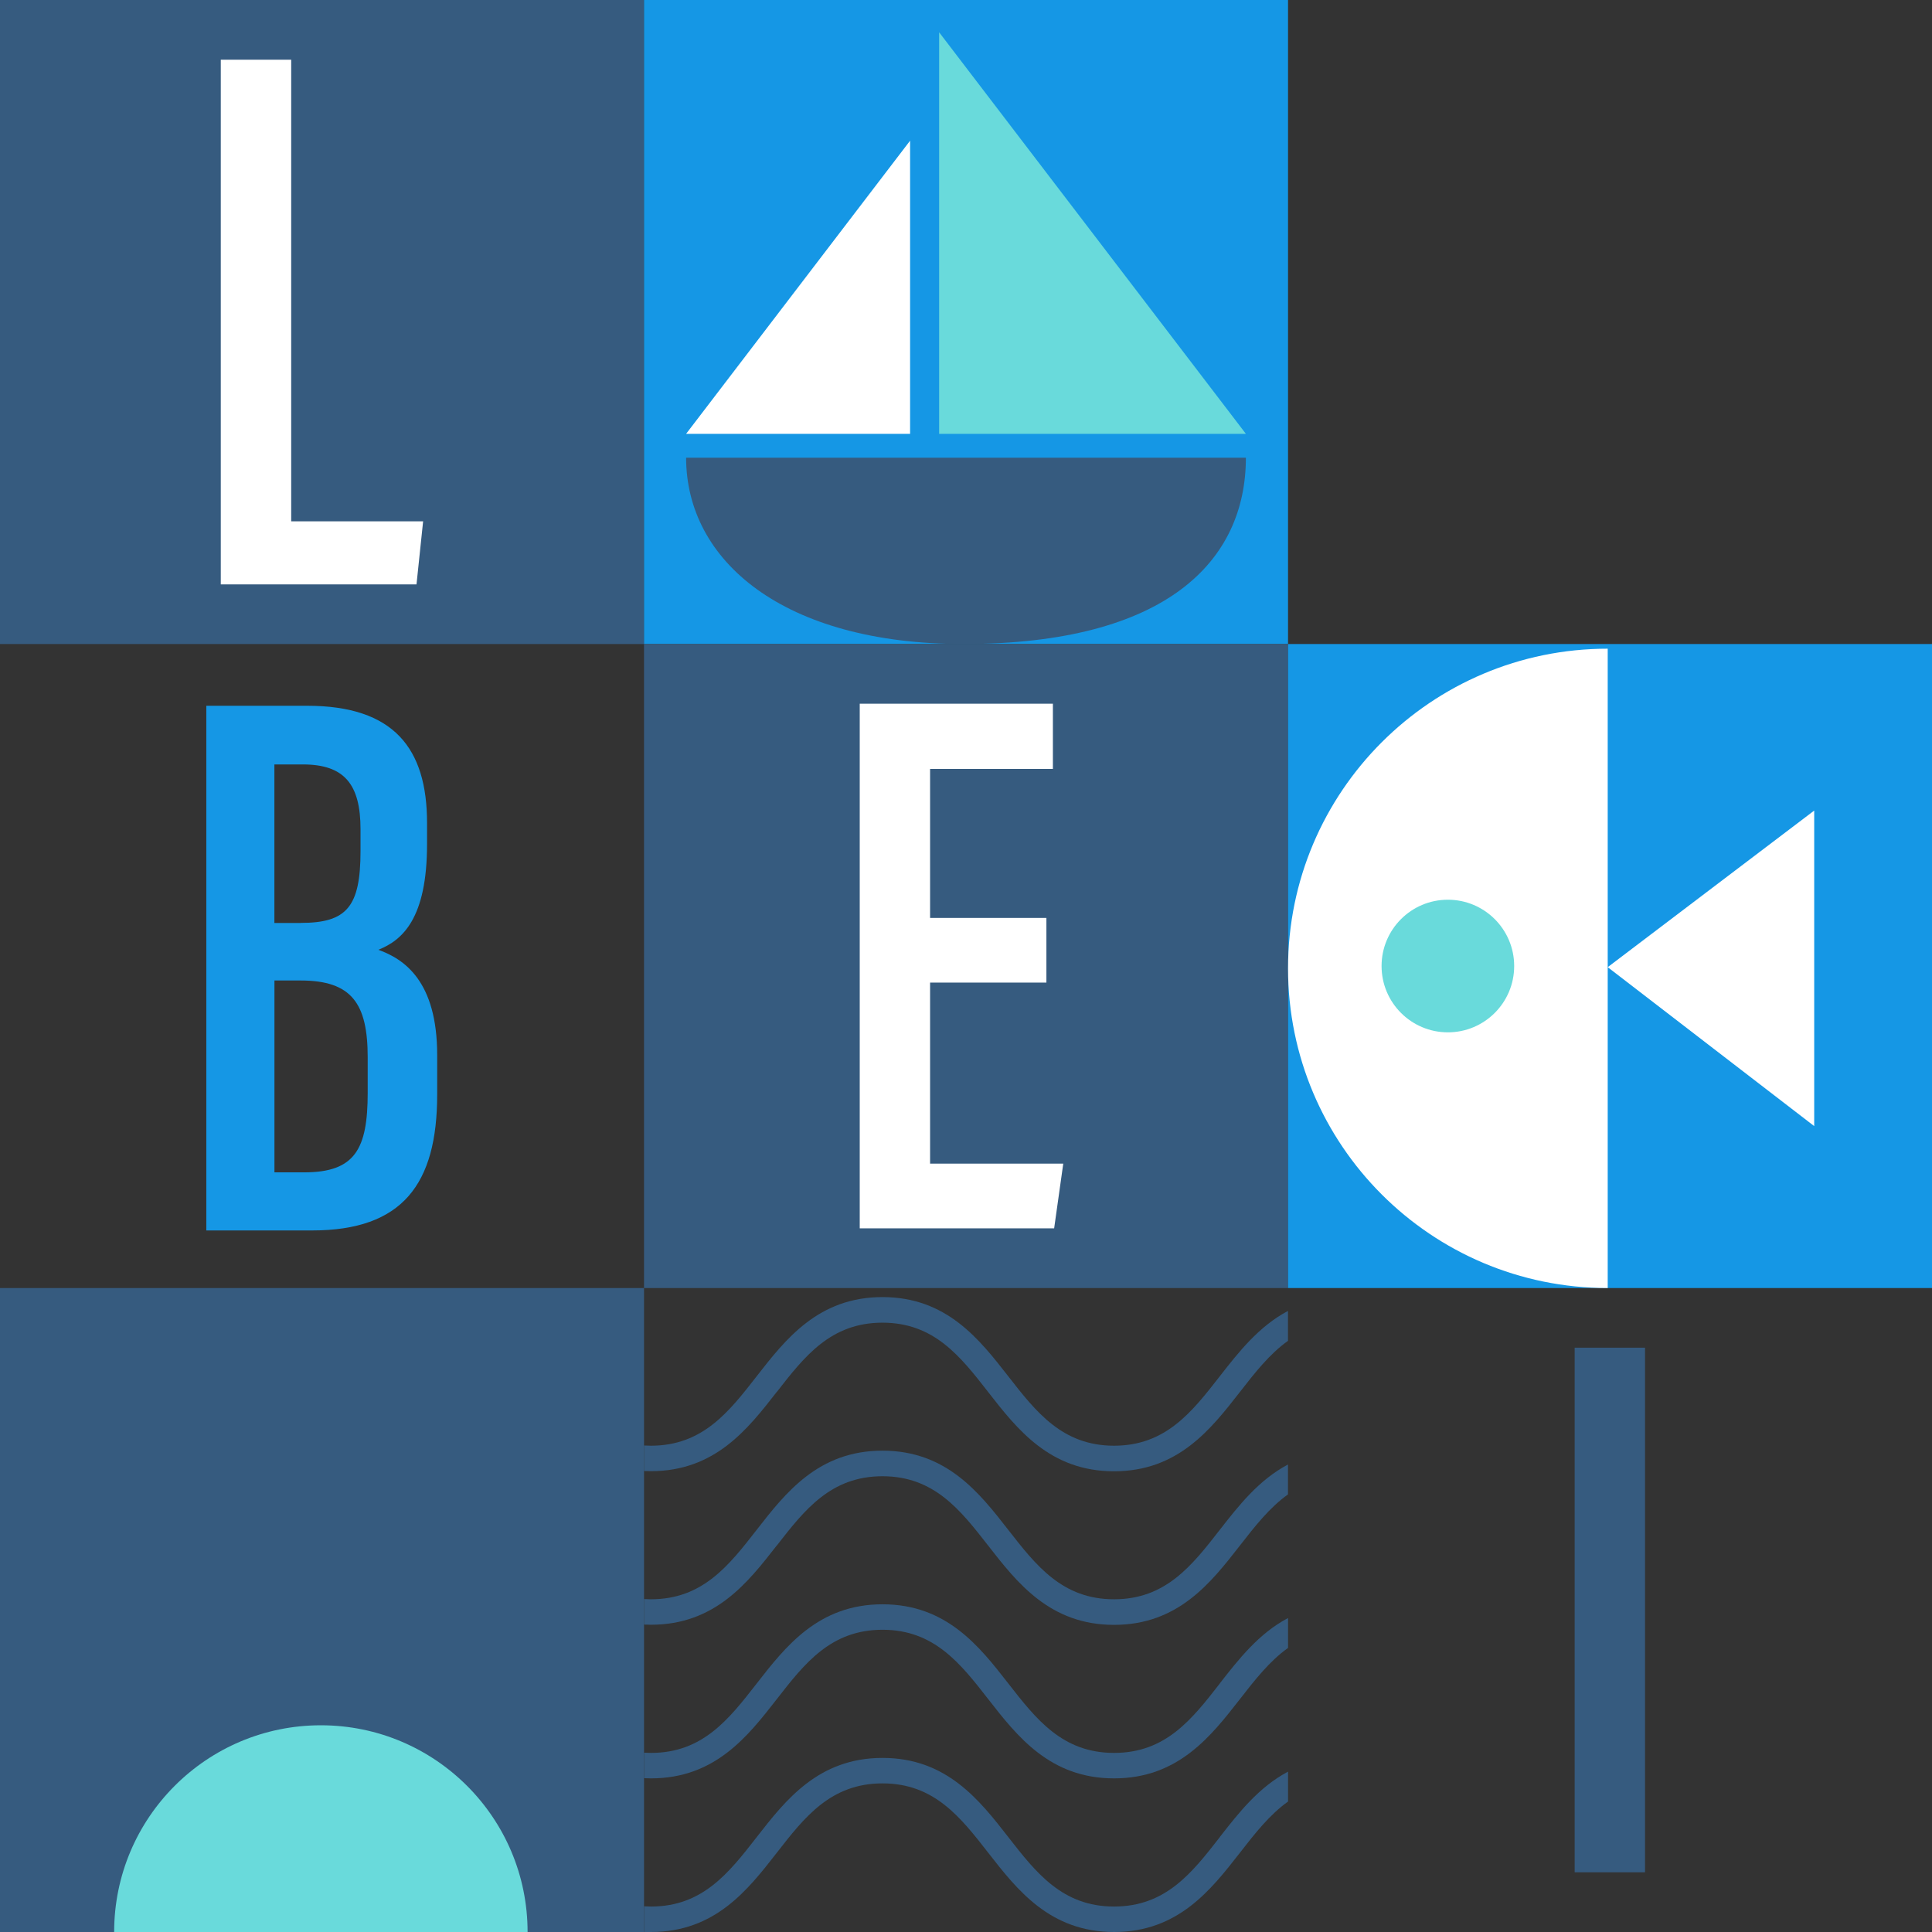
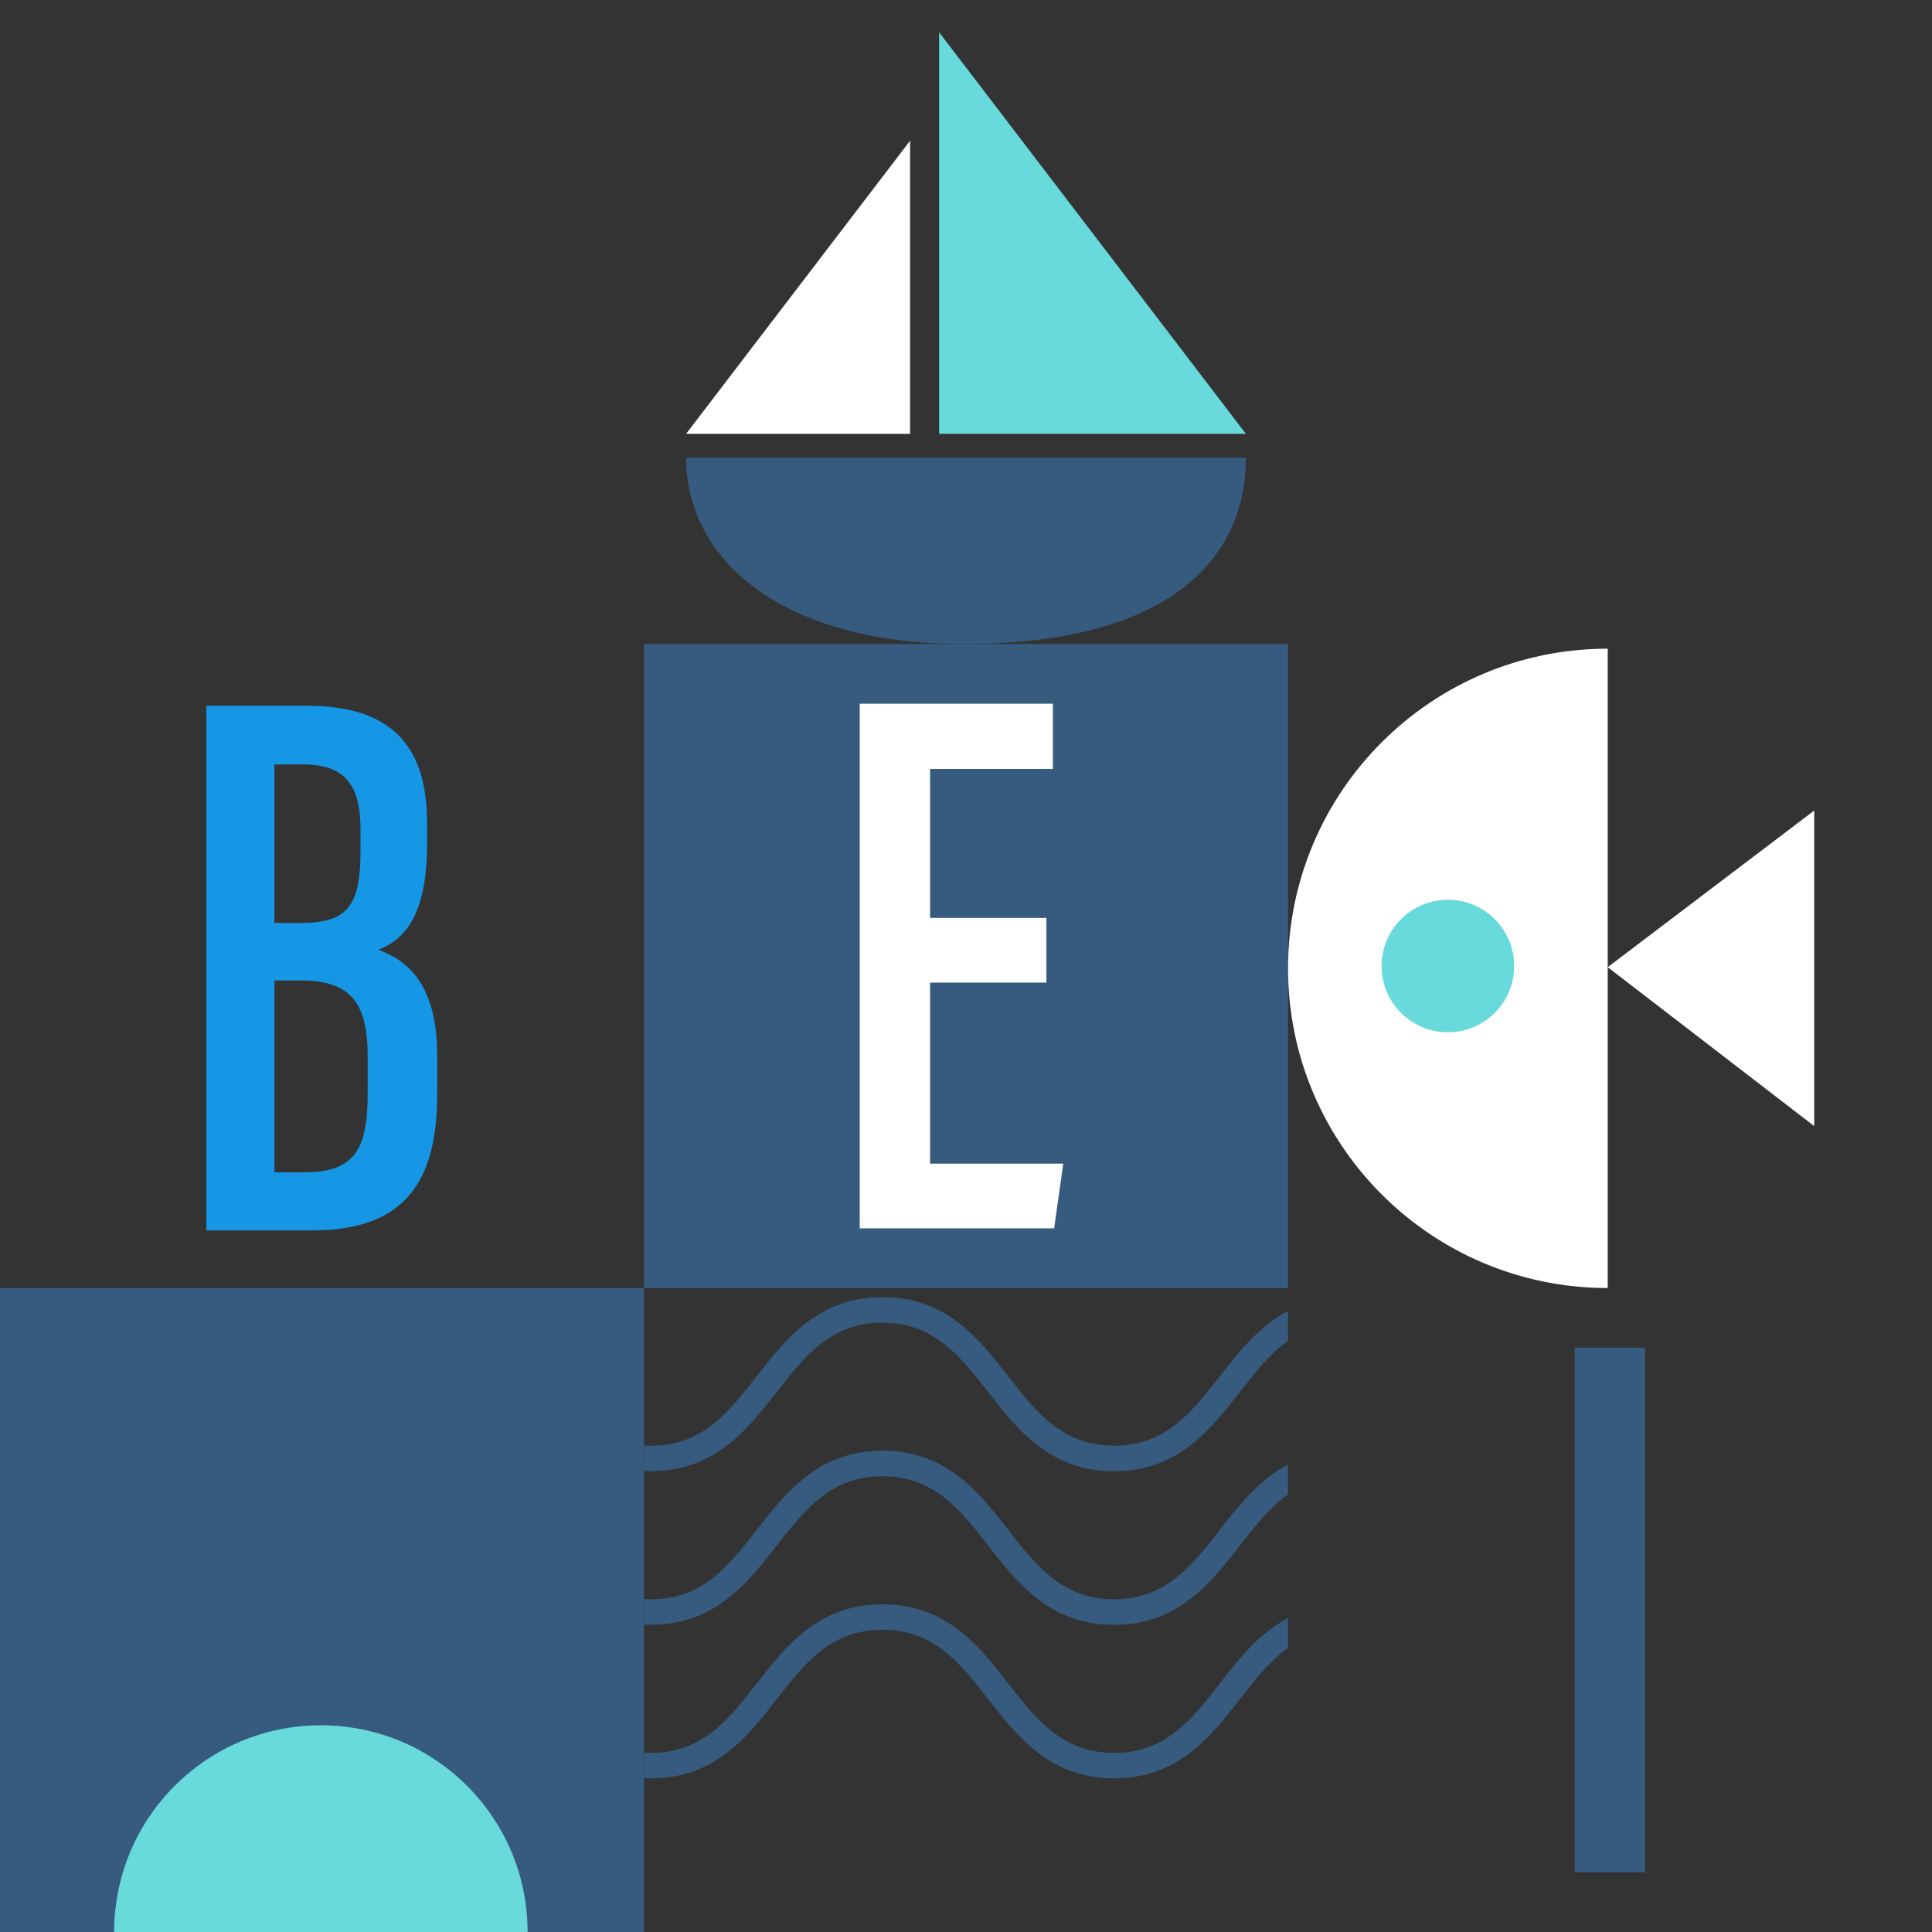
<svg xmlns="http://www.w3.org/2000/svg" id="Layer_2" data-name="Layer 2" viewBox="0 0 339.17 339.18">
  <rect x="0" y="0" width="339.17" height="339.18" fill="#333333" stroke="none" />
  <defs>
    <style>      .cls-1 {        fill: #1597e5;      }      .cls-1, .cls-2, .cls-3, .cls-4 {        stroke-width: 0px;      }      .cls-2 {        fill: #365b7f;      }      .cls-3 {        fill: #69dadb;      }      .cls-4 {        fill: #fff;      }    </style>
  </defs>
  <g id="Layer_1-2" data-name="Layer 1">
    <g>
-       <rect class="cls-2" width="113.06" height="113.06" />
-       <rect class="cls-1" x="113.06" width="113.06" height="113.06" />
      <rect class="cls-2" x="113.06" y="113.06" width="113.06" height="113.06" />
-       <rect class="cls-1" x="226.12" y="113.06" width="113.06" height="113.06" />
      <rect class="cls-2" y="226.12" width="113.06" height="113.06" />
      <g>
-         <path class="cls-2" d="m214.14,322.52c-4.88,6.27-9.49,12.18-18.56,12.18s-13.68-5.92-18.56-12.18c-5.08-6.52-10.84-13.91-22.09-13.91s-17.01,7.39-22.09,13.91c-4.88,6.27-9.49,12.18-18.56,12.18-.41,0-.81-.02-1.21-.04v4.51c.4.02.8,0,1.21,0,11.26,0,17.01-7.39,22.09-13.91,4.88-6.27,9.49-12.18,18.56-12.18s13.68,5.92,18.56,12.18c5.08,6.52,10.84,13.91,22.09,13.91s17.01-7.39,22.09-13.91c2.64-3.39,5.21-6.68,8.45-8.99v-5.25c-5.14,2.71-8.7,7.28-11.98,11.48Z" />
        <path class="cls-2" d="m214.14,295.55c-4.88,6.27-9.49,12.18-18.56,12.18s-13.68-5.92-18.56-12.18c-5.08-6.52-10.84-13.91-22.09-13.91s-17.01,7.39-22.09,13.91c-4.88,6.27-9.49,12.18-18.56,12.18-.41,0-.81-.02-1.21-.04v4.48c.4.02.8.03,1.21.03,11.26,0,17.01-7.39,22.09-13.91,4.88-6.27,9.49-12.18,18.56-12.18s13.68,5.92,18.56,12.18c5.08,6.52,10.84,13.91,22.09,13.91s17.01-7.39,22.09-13.91c2.64-3.39,5.21-6.68,8.45-8.99v-5.25c-5.14,2.71-8.7,7.28-11.98,11.48Z" />
        <path class="cls-2" d="m136.36,271.34c4.88-6.27,9.49-12.18,18.56-12.18s13.68,5.92,18.56,12.18c5.08,6.52,10.84,13.91,22.09,13.91s17.01-7.39,22.09-13.91c2.64-3.39,5.21-6.68,8.45-8.99v-5.25c-5.14,2.71-8.7,7.28-11.98,11.48-4.88,6.27-9.49,12.18-18.56,12.18s-13.68-5.92-18.56-12.18c-5.08-6.52-10.84-13.91-22.09-13.91s-17.01,7.39-22.09,13.91c-4.88,6.27-9.49,12.18-18.56,12.18-.41,0-.81-.02-1.21-.04v4.48c.4.02.8.03,1.21.03,11.26,0,17.01-7.39,22.09-13.91Z" />
        <path class="cls-2" d="m136.36,244.38c4.88-6.27,9.49-12.18,18.56-12.18s13.68,5.92,18.56,12.18c5.08,6.52,10.84,13.91,22.09,13.91s17.01-7.39,22.09-13.91c2.64-3.39,5.21-6.68,8.45-8.99v-5.25c-5.14,2.71-8.7,7.28-11.98,11.48-4.88,6.27-9.49,12.18-18.56,12.18s-13.68-5.92-18.56-12.18c-5.08-6.52-10.84-13.91-22.09-13.91s-17.01,7.39-22.09,13.91c-4.88,6.27-9.49,12.18-18.56,12.18-.41,0-.81-.02-1.21-.04v4.48c.4.02.8.03,1.21.03,11.26,0,17.01-7.39,22.09-13.91Z" />
      </g>
      <polygon class="cls-4" points="318.49 197.69 282.24 169.79 318.49 142.3 318.49 197.69" />
      <path class="cls-3" d="m20.04,339.17c0-20.04,16.25-36.29,36.29-36.29s36.29,16.25,36.29,36.29" />
      <path class="cls-4" d="m282.24,226.12c-30.99,0-56.12-25.13-56.12-56.12s25.13-56.12,56.12-56.12" />
      <circle class="cls-3" cx="254.18" cy="169.59" r="11.64" />
      <g>
        <path class="cls-2" d="m218.72,80.35c0,18.06-13.83,32.71-49.58,32.71-31.66,0-48.69-14.64-48.69-32.71h98.27Z" />
        <polygon class="cls-4" points="159.77 76.16 120.45 76.16 159.77 24.7 159.77 76.16" />
        <polygon class="cls-3" points="164.87 5.67 218.72 76.16 164.87 76.16 164.87 5.67" />
      </g>
-       <path class="cls-4" d="m38.77,10.48h12.35v81.04h23.16l-1.16,11.07h-34.36V10.48Z" />
      <path class="cls-4" d="m183.7,172.5h-20.42v31.78h23.38l-1.6,11.36h-34.13v-92.1h33.91v11.45h-21.56v26.16h20.42v11.36Z" />
      <path class="cls-2" d="m288.79,236.59v92.1h-12.35v-92.1h12.35Z" />
      <path class="cls-1" d="m36.21,123.9h17.7c15.25,0,21.06,7.49,21.06,20.57v3.71c0,13.02-4.28,16.86-8.55,18.56,4.48,1.61,10.33,5.44,10.33,18.48v6.91c0,15.77-6.1,23.88-21.98,23.88h-18.55v-92.1Zm16.59,38.12c8.07,0,10.49-2.82,10.49-12.62v-3.82c0-7.94-2.87-11.38-10.13-11.38h-4.99v27.83h4.63Zm-4.63,43.79h5.24c8.92,0,11.14-4.09,11.14-13.97v-6.23c0-9.43-2.8-13.48-11.77-13.48h-4.6v33.68Z" />
    </g>
  </g>
</svg>